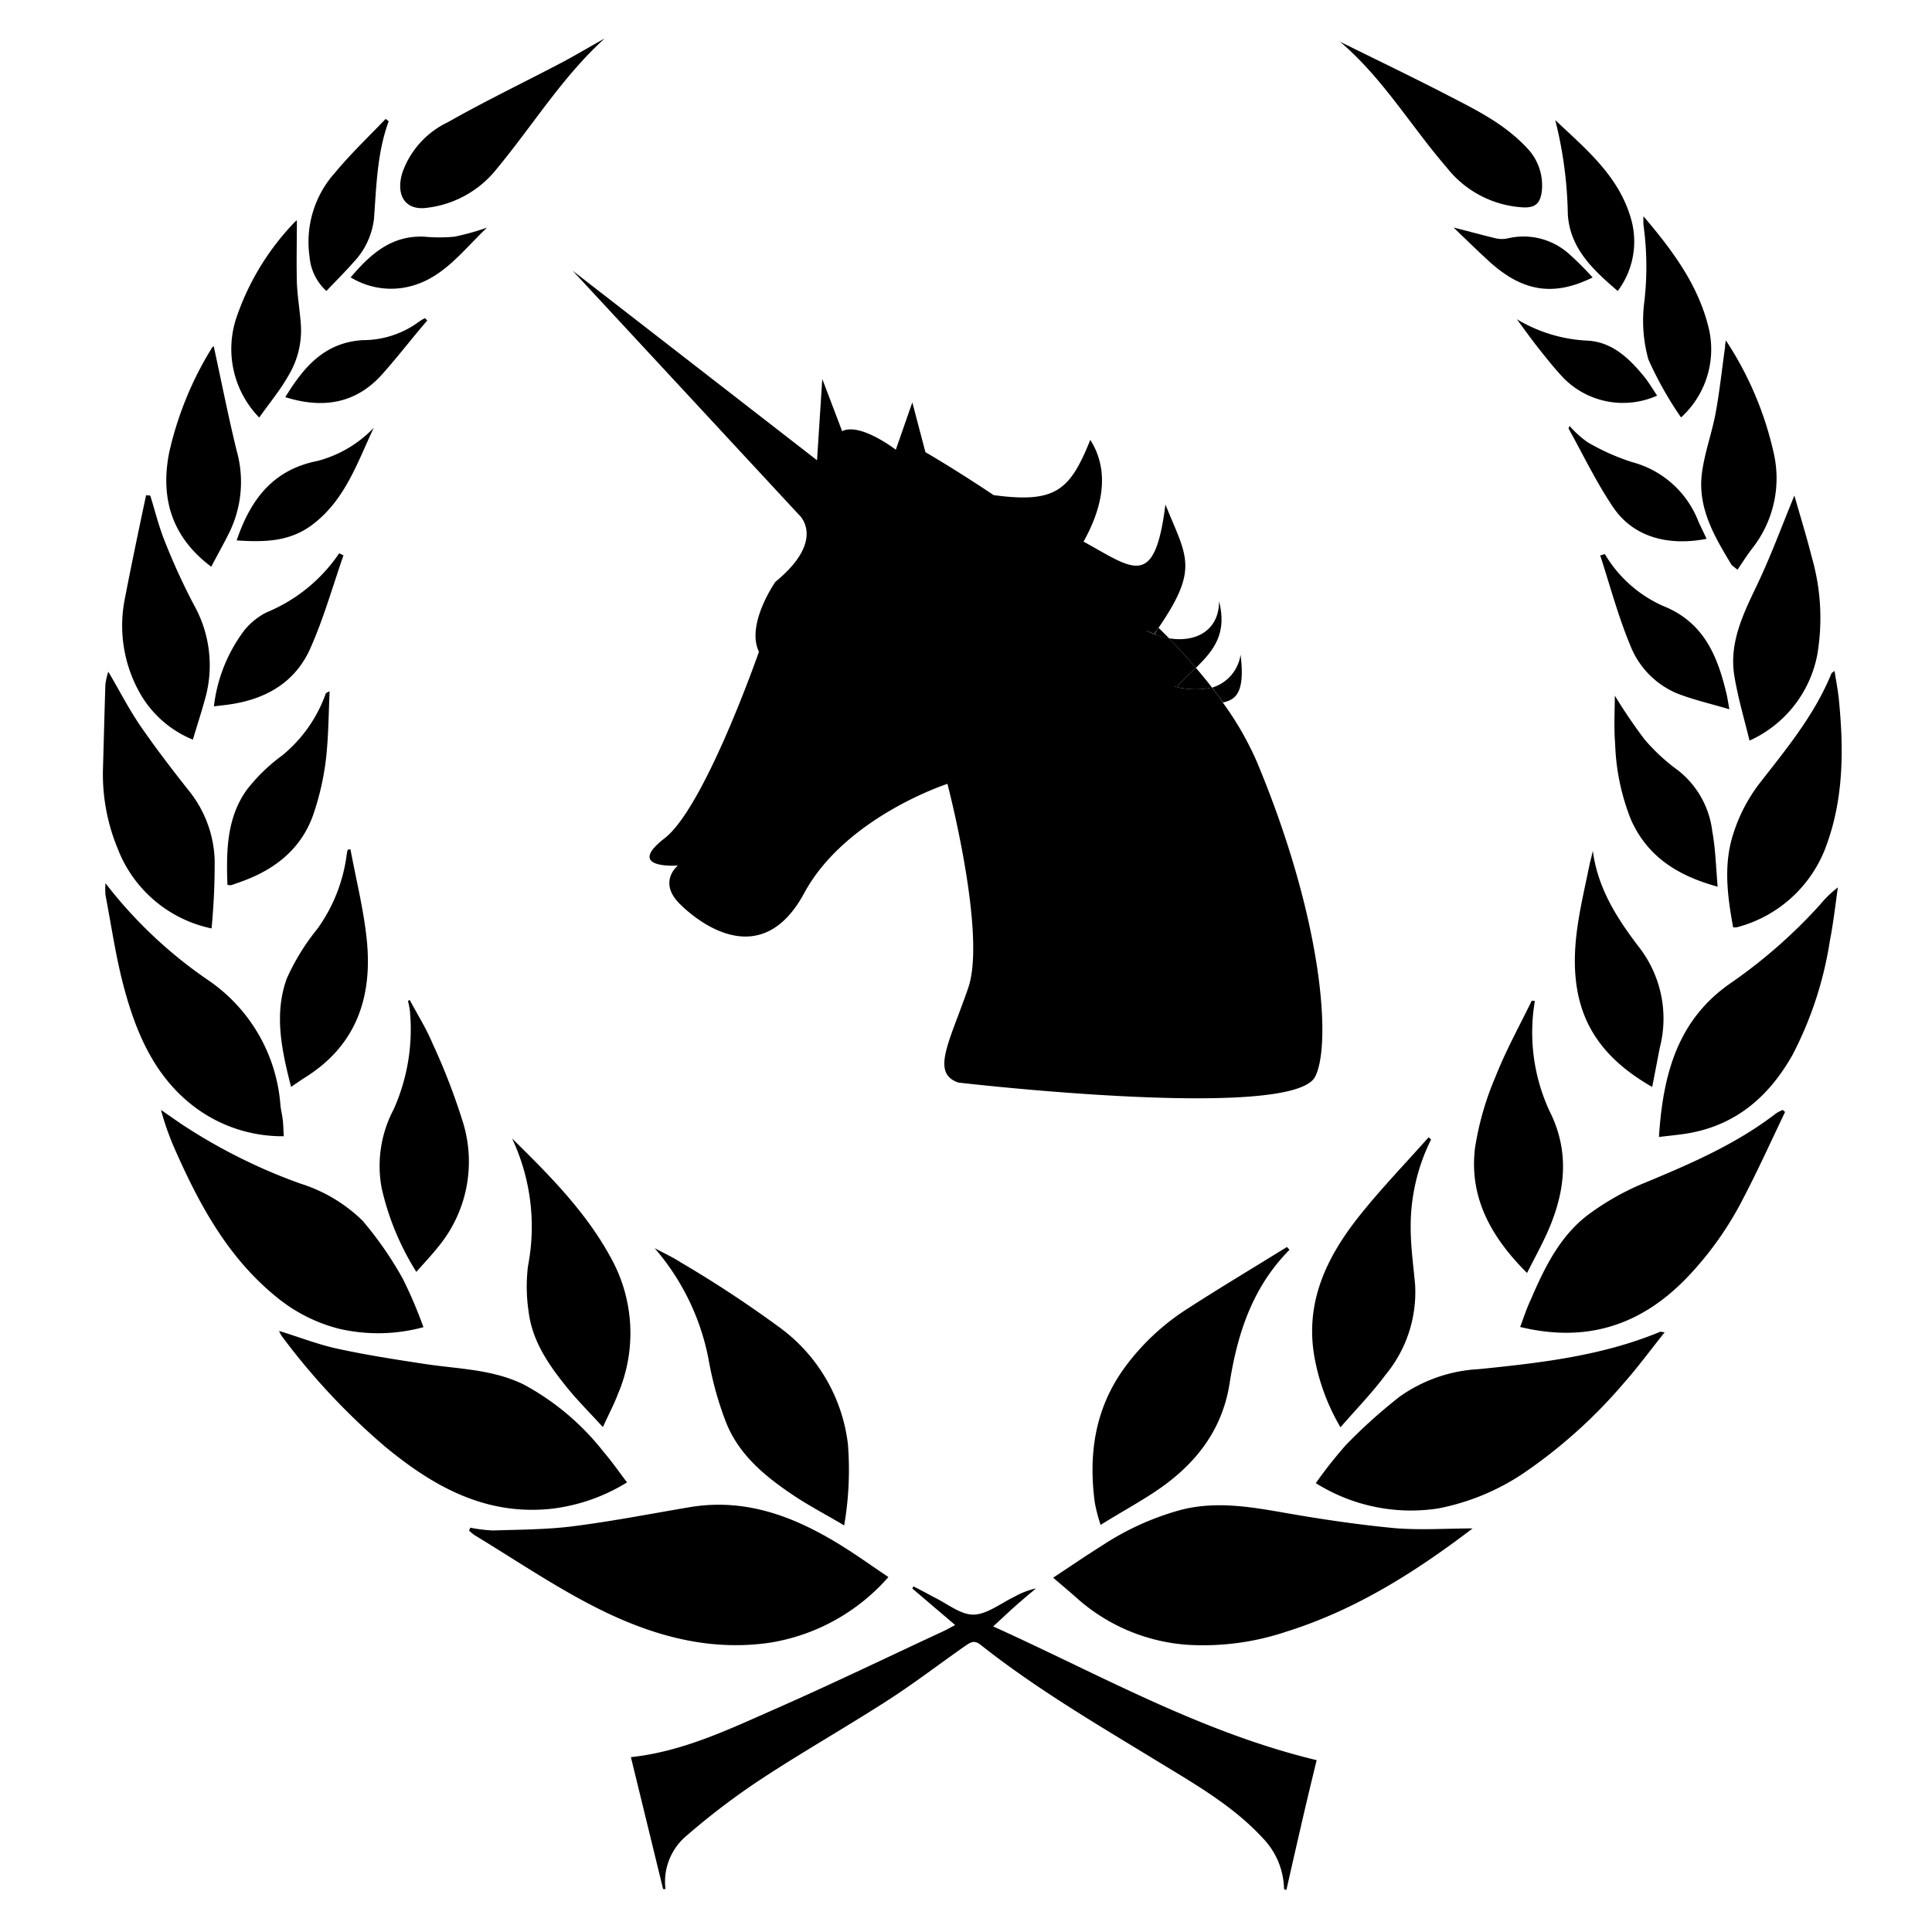
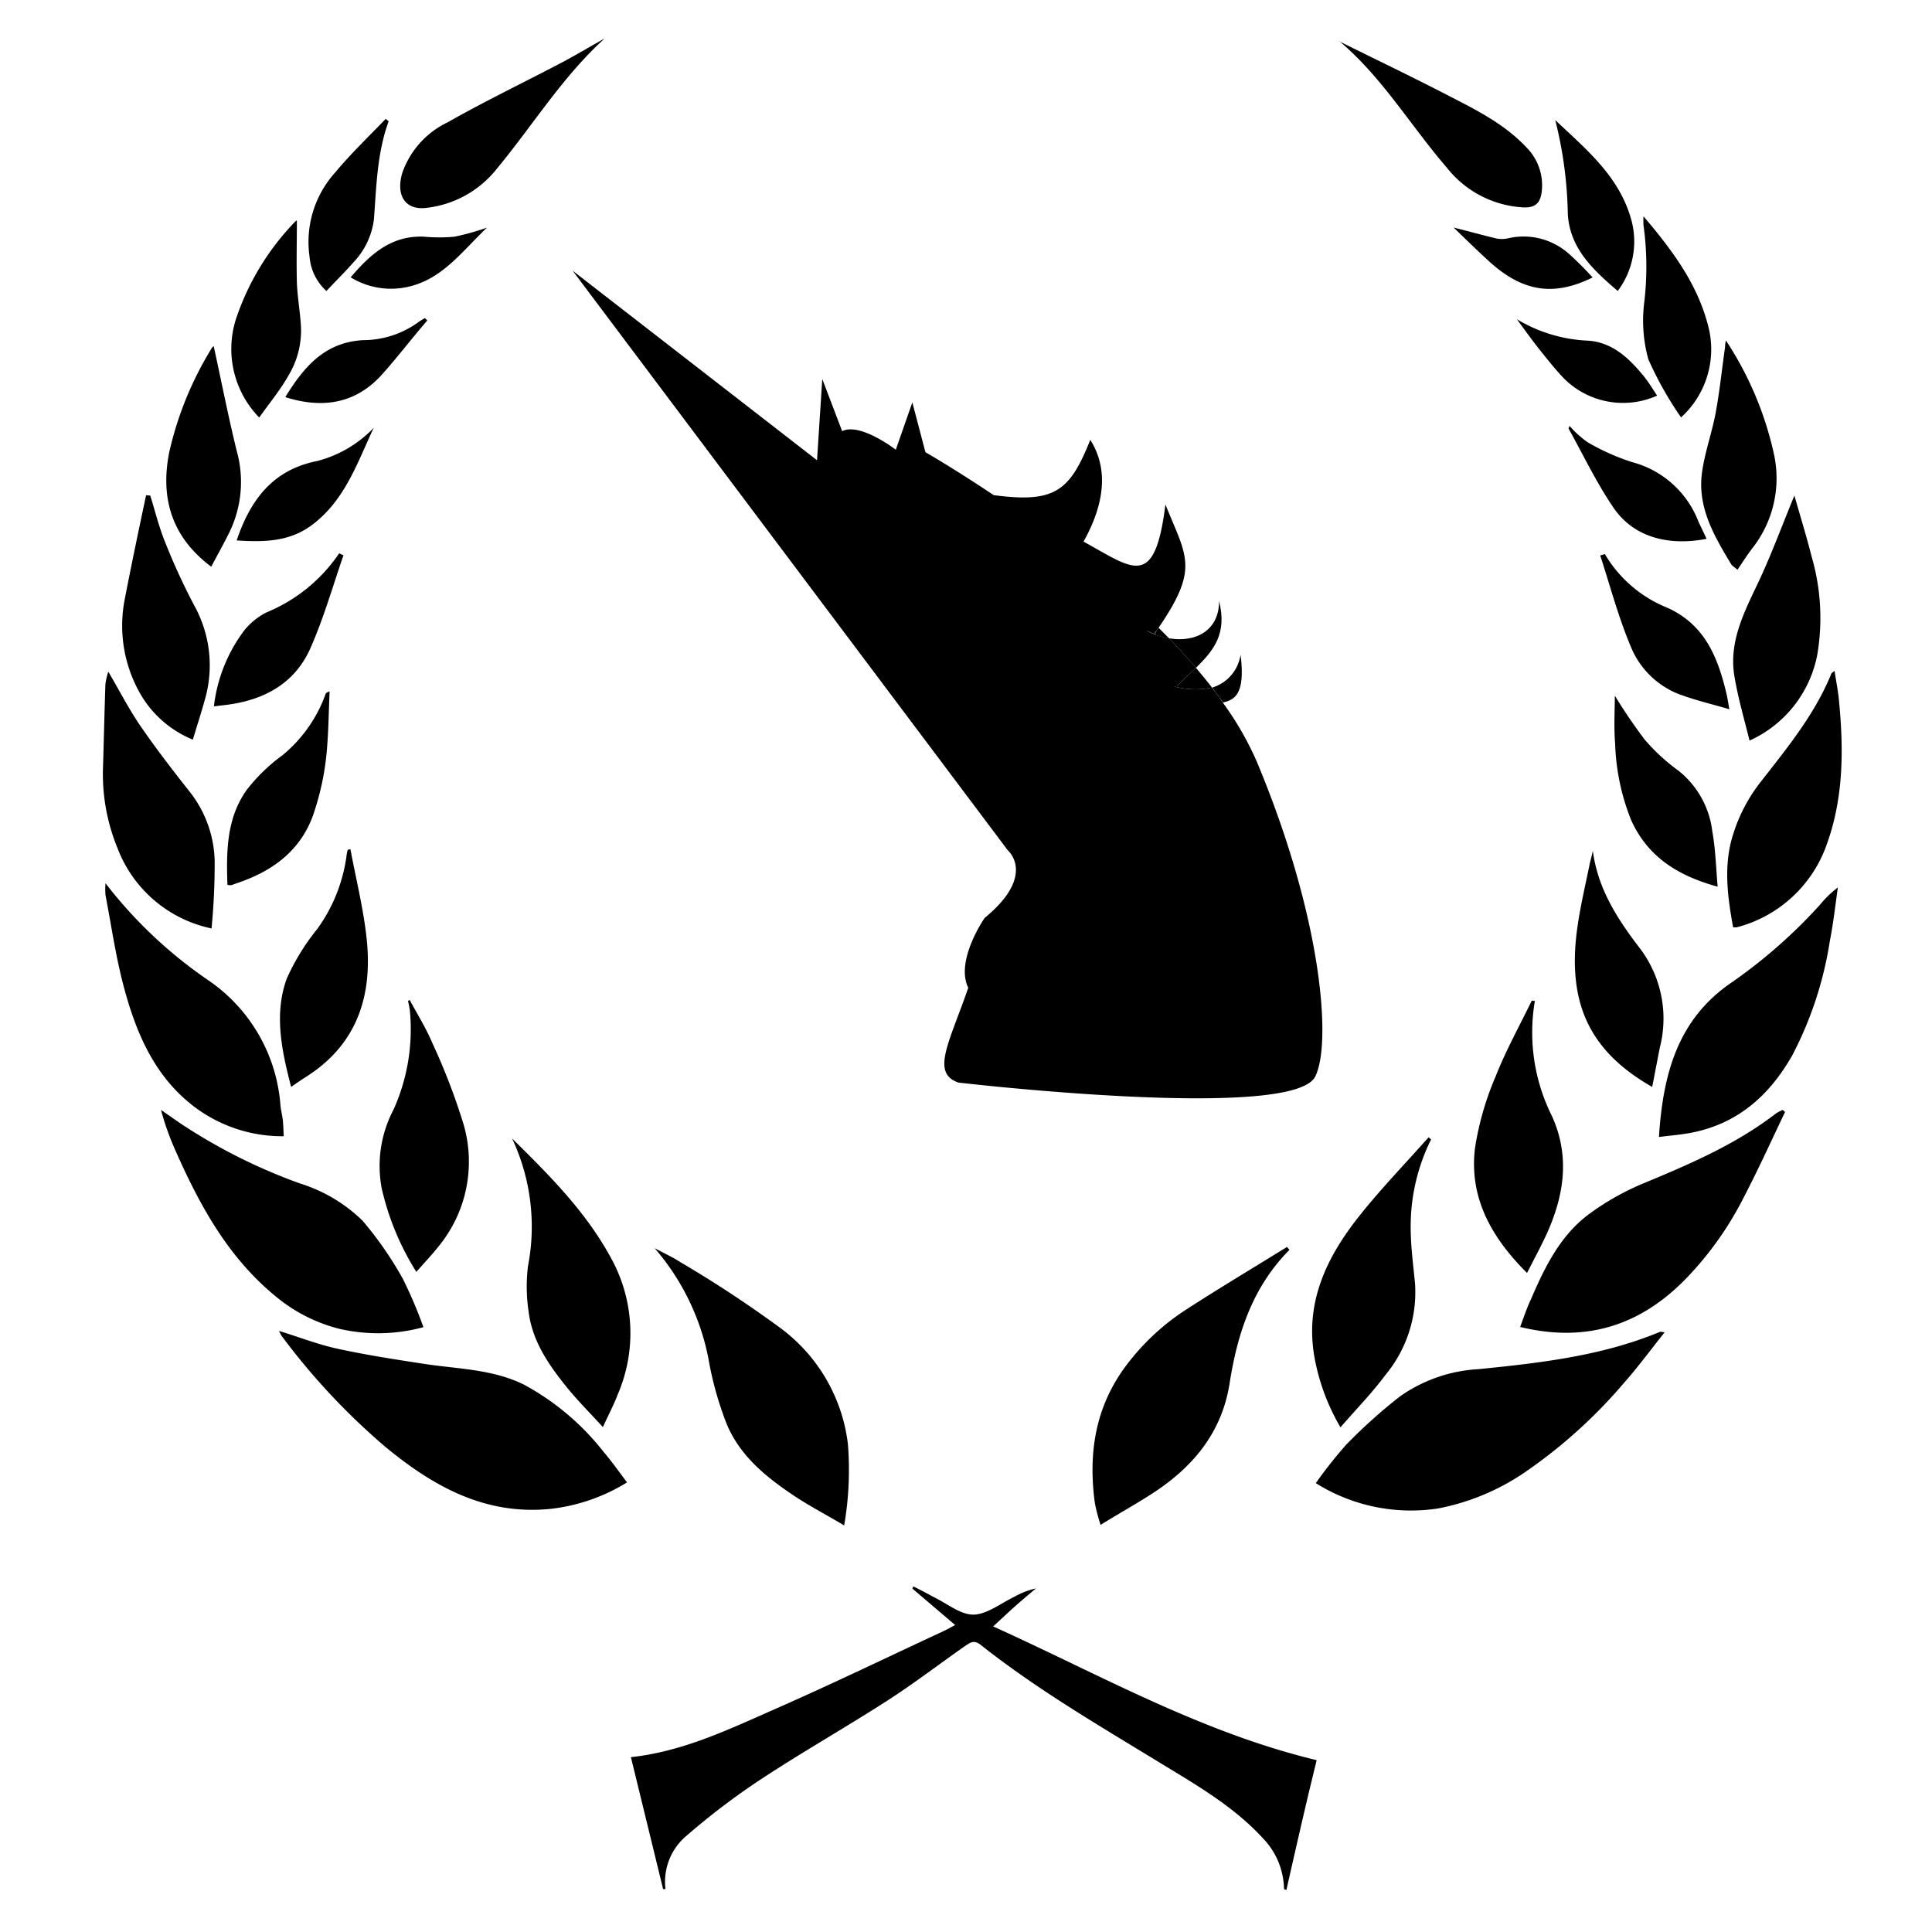
<svg xmlns="http://www.w3.org/2000/svg" id="Layer_1" data-name="Layer 1" viewBox="0 0 180 180">
  <path d="M119.63,176a7,7,0,0,0-2-4.77c-2.77-3-6.29-5-9.73-7.1-5.63-3.44-11.34-6.77-16.53-10.88-.65-.52-1-.19-1.48.12-2.41,1.69-4.76,3.49-7.23,5.08-3.84,2.47-7.82,4.73-11.63,7.23A66.37,66.37,0,0,0,64,171,5.6,5.6,0,0,0,62,176h-.22l-3-12.29c4.84-.52,9.13-2.59,13.45-4.49,5.27-2.32,10.47-4.83,15.69-7.26.33-.15.63-.33,1.07-.56L85,148l.1-.2c.64.32,1.26.65,1.9,1,1.24.59,2.48,1.65,3.71,1.63s2.54-1.06,3.81-1.67a7.18,7.18,0,0,1,2-.77c-.64.54-1.28,1.07-1.91,1.63s-1.26,1.16-2.08,1.91c10,4.52,19.37,9.87,30.14,12.46-.38,1.57-.81,3.33-1.22,5.1q-.81,3.5-1.6,7Z" />
-   <path d="M43.82,142.33a13.69,13.69,0,0,0,2.1.26c2.49-.08,5-.08,7.46-.39,3.62-.46,7.22-1.16,10.82-1.77,5.32-.91,9.94.91,14.32,3.65,1.41.88,2.77,1.86,4.25,2.85a18.58,18.58,0,0,1-11,6.11c-6,.89-11.56-.82-16.78-3.55-3.72-1.94-7.22-4.31-10.82-6.49a5.85,5.85,0,0,1-.47-.4Z" />
-   <path d="M137.2,142.4c-5.35,4.08-10.93,7.6-17.33,9.61a24.36,24.36,0,0,1-9.27,1.23,17.31,17.31,0,0,1-10.24-4.32c-.67-.6-1.36-1.17-2.24-1.93,1.62-1.07,3.08-2.07,4.57-3a25.46,25.46,0,0,1,7.34-3.32c3.27-.84,6.5-.28,9.75.29s6.8,1.1,10.23,1.42C132.39,142.57,134.8,142.4,137.2,142.4Z" />
  <path d="M26,124c1.89.58,3.62,1.26,5.41,1.65,2.66.58,5.36,1,8.05,1.41,3.14.49,6.37.48,9.33,1.93a23.74,23.74,0,0,1,7.43,6.26c.77.9,1.45,1.87,2.2,2.86a17.19,17.19,0,0,1-7.05,2.46c-6.14.65-11-2.08-15.48-5.78a62.68,62.68,0,0,1-9.66-10.34A3,3,0,0,1,26,124Z" />
  <path d="M155.09,124.13c-1.31,1.64-2.49,3.25-3.81,4.74a47.2,47.2,0,0,1-9.11,8.23,21.56,21.56,0,0,1-8.19,3.44,16.68,16.68,0,0,1-11.39-2.36,41.7,41.7,0,0,1,2.83-3.58,49.13,49.13,0,0,1,5-4.49,14,14,0,0,1,7.35-2.55c5.75-.58,11.47-1.23,16.88-3.47C154.7,124.05,154.82,124.1,155.09,124.13Z" />
  <path d="M39.45,123.65a16.08,16.08,0,0,1-7.85.15,15,15,0,0,1-5.89-3c-4.45-3.63-7.1-8.49-9.37-13.62A25.25,25.25,0,0,1,15,103.41l1.73,1.2a51.59,51.59,0,0,0,11.25,5.66,14.49,14.49,0,0,1,5.79,3.45,33.16,33.16,0,0,1,3.77,5.44A41.6,41.6,0,0,1,39.45,123.65Z" />
  <path d="M166.31,103.6c-1.28,2.68-2.51,5.39-3.87,8a31.06,31.06,0,0,1-5.21,7.37c-4.26,4.46-9.34,6.18-15.6,4.66.33-.88.61-1.75,1-2.57,1.29-3,2.71-5.9,5.34-7.89a24.26,24.26,0,0,1,5.34-3c4.26-1.77,8.46-3.59,12.15-6.43a3.74,3.74,0,0,1,.63-.33Z" />
  <path d="M120.14,116.44c-3.43,3.46-4.85,7.77-5.58,12.44s-3.52,7.93-7.38,10.38c-1.45.93-3,1.79-4.64,2.81A15.89,15.89,0,0,1,102,140c-.6-4.5,0-8.73,2.74-12.53a21.71,21.71,0,0,1,5.77-5.46c3.09-2,6.26-3.89,9.39-5.83Z" />
  <path d="M78.65,142.12c-1.68-1-3.26-1.82-4.74-2.81-2.59-1.74-5-3.7-6.23-6.7a31.54,31.54,0,0,1-1.69-6.1,22.22,22.22,0,0,0-5-10.22c.83.44,1.69.84,2.48,1.35a108.71,108.71,0,0,1,9.32,6.15A15.77,15.77,0,0,1,79,134.56,30.48,30.48,0,0,1,78.65,142.12Z" />
  <path d="M154.56,105.93c.38-5.89,1.75-11,6.82-14.43a48.17,48.17,0,0,0,8.17-7.19,10,10,0,0,1,1.68-1.63c-.24,1.69-.43,3.38-.75,5A34.22,34.22,0,0,1,167,98.29c-2.12,3.75-5.1,6.42-9.46,7.25C156.6,105.72,155.68,105.79,154.56,105.93Z" />
  <path d="M26.44,105.86a13.59,13.59,0,0,1-8.29-2.71c-3.67-2.76-5.4-6.74-6.56-11-.78-2.86-1.2-5.83-1.76-8.75a6.54,6.54,0,0,1,0-1.11,41.93,41.93,0,0,0,9.52,9A15.48,15.48,0,0,1,26.13,103c.05.46.17.92.22,1.38S26.4,105.27,26.44,105.86Z" />
  <path d="M47.71,106.07c3.42,3.37,6.81,6.75,9.14,11a14.45,14.45,0,0,1,.72,12.81c-.38,1-.86,1.89-1.4,3.08-1.21-1.33-2.33-2.44-3.32-3.66-1.7-2.1-3.26-4.32-3.6-7.1a15.78,15.78,0,0,1-.06-4.23A19.31,19.31,0,0,0,47.71,106.07Z" />
  <path d="M133.33,106.16a18.18,18.18,0,0,0-1.9,8.21c0,1.77.25,3.53.41,5.29a12.07,12.07,0,0,1-2.77,8.45c-1.23,1.66-2.7,3.16-4.18,4.87a19.79,19.79,0,0,1-2.39-6.35c-1-5.24,1.1-9.54,4.23-13.45,2-2.5,4.24-4.82,6.37-7.22Z" />
  <path d="M170.92,62.51c.14.9.3,1.71.39,2.53.46,4.58.49,9.15-1.09,13.56a12.11,12.11,0,0,1-8.39,7.79,1.16,1.16,0,0,1-.36,0c-.53-2.89-.91-5.82,0-8.65A15.24,15.24,0,0,1,163.92,73c2.52-3.24,5.13-6.38,6.7-10.23C170.64,62.69,170.73,62.66,170.92,62.51Z" />
  <path d="M10.09,62.58c1.09,1.84,2,3.66,3.19,5.34,1.39,2,2.93,4,4.46,5.93A10.83,10.83,0,0,1,20,80.15a63,63,0,0,1-.29,6.35A12,12,0,0,1,10.94,79a18.11,18.11,0,0,1-1.35-7.25c.08-2.65.14-5.31.23-8A6.38,6.38,0,0,1,10.09,62.58Z" />
  <path d="M38.17,93.16c.72,1.35,1.54,2.65,2.13,4.06a59.29,59.29,0,0,1,2.89,7.53,12.45,12.45,0,0,1-2.4,11.46c-.62.78-1.32,1.51-2,2.29a25,25,0,0,1-3.23-7.8,11.25,11.25,0,0,1,1.11-7.33,18.25,18.25,0,0,0,1.52-9.18,7.27,7.27,0,0,0-.18-.93Z" />
  <path d="M143,93.26A17.42,17.42,0,0,0,144.6,104c1.72,3.81,1.1,7.53-.59,11.16-.53,1.13-1.12,2.22-1.74,3.44-3.33-3.32-5.4-7-4.85-11.62a27.38,27.38,0,0,1,1.92-6.68c.95-2.42,2.23-4.72,3.37-7.07Z" />
  <path d="M14,46.17c.45,1.45.81,2.93,1.38,4.33a60,60,0,0,0,2.7,5.88,11.49,11.49,0,0,1,1,8.83c-.33,1.2-.72,2.38-1.11,3.7a10,10,0,0,1-5-4.45,12.77,12.77,0,0,1-1.36-8.57c.63-3.26,1.31-6.5,2-9.75Z" />
  <path d="M163,69c-.49-2-1.08-4-1.41-6-.52-3.12.83-5.81,2.13-8.54s2.31-5.51,3.46-8.29c.51,1.8,1.12,3.76,1.62,5.74a20.45,20.45,0,0,1,.51,9.1A11.06,11.06,0,0,1,163,69Z" />
  <path d="M148.4,79.27c.47,3.57,2.32,6.4,4.43,9.14a10.85,10.85,0,0,1,1.81,9.2c-.23,1.17-.45,2.35-.71,3.66-3.75-2.15-6.3-4.93-7-9.15-.66-4,.42-7.86,1.2-11.74C148.23,80,148.32,79.64,148.4,79.27Z" />
  <path d="M32.65,79.12c.52,2.81,1.23,5.6,1.52,8.43.54,5.27-.92,9.78-5.66,12.78-.45.28-.88.59-1.39.93-.88-3.41-1.6-6.77-.41-10.07a20.78,20.78,0,0,1,2.85-4.64,15.09,15.09,0,0,0,2.75-7,2.62,2.62,0,0,1,.09-.38Z" />
  <path d="M56.33,3.59c-3.91,3.54-6.67,8.06-10,12.08a9.76,9.76,0,0,1-6.73,3.71c-1.87.17-2.73-1.21-2.12-3.27a8.21,8.21,0,0,1,4.22-4.71c3.52-2,7.16-3.74,10.73-5.62C53.73,5.09,55,4.32,56.33,3.59Z" />
  <path d="M124.75,3.84c3.41,1.69,7,3.41,10.49,5.22,2.5,1.29,5,2.56,7,4.7a5,5,0,0,1,1.41,4c-.12,1.16-.59,1.62-1.76,1.56a9.74,9.74,0,0,1-7.1-3.71c-3.37-3.9-6-8.4-10-11.77C124.71,3.82,124.68,3.7,124.75,3.84Z" />
  <path d="M161.34,52.65c-1.6-2.65-3.21-5.34-2.77-8.61.25-1.87.92-3.68,1.27-5.55.37-2,.59-4.1.88-6.15,0-.12,0-.25.08-.62a31.44,31.44,0,0,1,4.46,10.52,10.54,10.54,0,0,1-2,8.84c-.49.64-.92,1.32-1.38,2Z" />
  <path d="M19.91,32.25c.71,3.24,1.35,6.53,2.15,9.78a10.71,10.71,0,0,1-.72,7.63c-.52,1.05-1.1,2.07-1.66,3.14-3.66-2.74-4.76-6.35-3.92-10.63a31.75,31.75,0,0,1,3.91-9.64A.77.77,0,0,1,19.91,32.25Z" />
  <path d="M150.45,64.81a48.52,48.52,0,0,0,2.77,4.08,18,18,0,0,0,3.14,2.9,8.5,8.5,0,0,1,3.17,5.66c.3,1.64.34,3.32.5,5.16-3.65-1-6.48-2.73-8.05-6.18a20.8,20.8,0,0,1-1.5-7.11C150.35,67.72,150.45,66.11,150.45,64.81Z" />
  <path d="M21.19,82.44c-.11-3.13-.08-6.23,1.8-8.85a16.36,16.36,0,0,1,3.32-3.22,13.12,13.12,0,0,0,4-5.64c0-.12.13-.23.4-.31-.1,2.1-.1,4.21-.34,6.29a24.9,24.9,0,0,1-1.09,4.91C28.2,79,25.68,81,22.45,82.15l-.91.32A1.32,1.32,0,0,1,21.19,82.44Z" />
  <path d="M24.15,38.9a9.15,9.15,0,0,1-2.08-9.43,23.92,23.92,0,0,1,5.37-8.76,1,1,0,0,1,.22-.18c0,1.92-.05,3.85,0,5.79.05,1.36.3,2.72.38,4.08a8.12,8.12,0,0,1-1.13,4.53C26.15,36.29,25.14,37.51,24.15,38.9Z" />
  <path d="M156.62,38.89a32.9,32.9,0,0,1-3.05-5.42,13.55,13.55,0,0,1-.39-5.21,28.24,28.24,0,0,0-.06-7.29,7.15,7.15,0,0,1,0-.82c2.79,3.29,5.2,6.53,6.13,10.65A8.57,8.57,0,0,1,156.62,38.89Z" />
  <path d="M32,51.74c-1,2.88-1.84,5.85-3.07,8.63-1.47,3.34-4.37,4.88-7.91,5.31l-1.09.13a14.53,14.53,0,0,1,2.83-7.08,6.35,6.35,0,0,1,2.08-1.68,15.1,15.1,0,0,0,6.76-5.5Z" />
  <path d="M149.52,51.62a11.89,11.89,0,0,0,5.82,5c3.53,1.59,4.73,4.68,5.53,8.09.08.34.13.7.25,1.37-1.72-.51-3.35-.88-4.88-1.48a8,8,0,0,1-4.35-4.47c-1.13-2.71-1.89-5.58-2.8-8.38Z" />
  <path d="M144.9,11.19c2.81,2.66,5.82,5.11,7,9a7.67,7.67,0,0,1-1.18,6.92c-2.26-1.94-4.45-3.93-4.65-7.15A38.28,38.28,0,0,0,144.9,11.19Z" />
  <path d="M36.21,11.3c-1.08,2.95-1.14,6.05-1.37,9.12a7.07,7.07,0,0,1-1.89,4c-.79.9-1.65,1.75-2.54,2.69a4.84,4.84,0,0,1-1.57-3.2,9.65,9.65,0,0,1,2.38-7.83c1.46-1.76,3.13-3.35,4.71-5Z" />
  <path d="M146.23,39.68a9.43,9.43,0,0,0,1.68,1.52,20.68,20.68,0,0,0,4.17,1.86,9.12,9.12,0,0,1,6.17,5.56L159,50.2c-3.46.68-6.77-.09-8.69-2.92-1.57-2.31-2.78-4.85-4.14-7.3C146.11,39.94,146.17,39.86,146.23,39.68Z" />
  <path d="M22.05,50.35c1.28-3.78,3.36-6.58,7.51-7.4a11.15,11.15,0,0,0,5.26-3.09c-1.55,3.28-2.69,6.8-5.82,9.1C26.89,50.5,24.53,50.51,22.05,50.35Z" />
  <path d="M141.32,29.74a14,14,0,0,0,6.66,2c2.28.16,3.84,1.68,5.21,3.36.44.55.8,1.16,1.2,1.76a7.78,7.78,0,0,1-8.72-1.64c-.81-.86-1.55-1.79-2.28-2.71S142,30.66,141.32,29.74Z" />
  <path d="M26.58,37c1.72-2.8,3.65-5.1,7.24-5.31A8.78,8.78,0,0,0,39,30a4.43,4.43,0,0,1,.59-.36l.22.22C38.35,31.54,37,33.33,35.49,35,33.05,37.64,30,38.08,26.58,37Z" />
  <path d="M148.38,25.85c-3.61,1.78-6.48,1.35-9.59-1.45-1.09-1-2.12-2-3.36-3.2,1.51.38,2.7.71,3.91,1a2.57,2.57,0,0,0,1.17,0,6.35,6.35,0,0,1,5.71,1.49A29.2,29.2,0,0,1,148.38,25.85Z" />
  <path d="M45.37,21.21c-2.23,2.12-4,4.58-6.95,5.41a7.2,7.2,0,0,1-5.75-.78c1.85-2.18,3.81-3.92,6.84-3.79a15.07,15.07,0,0,0,2.85,0A24.4,24.4,0,0,0,45.37,21.21Z" />
  <path d="M107.94,58.49c.33.32.65.65,1,1a6.88,6.88,0,0,1-2.14-.73c.19.07.78.33.87.33a.13.13,0,0,0-.06-.07Q107.76,58.73,107.94,58.49Z" />
  <path d="M112.92,64.06a7.5,7.5,0,0,1-3.34-.06c-.27,0,0-.08.07-.06.62-.63,1.22-1.19,1.77-1.72C111.94,62.83,112.44,63.44,112.92,64.06Z" />
-   <path d="M122.53,100.31c-2.14,4.19-33.24.55-33.24.55-2.6-.89-.81-3.79.92-8.83s-1.94-19-1.94-19-9.5,3.07-13.35,10.19-9.49,3.07-11.58,1-.18-3.58-.18-3.58-5,.37-1.24-2.54,8.79-17.38,8.79-17.38c-1.24-2.54,1.53-6.51,1.53-6.51,4.87-4,2.16-6.29,2.16-6.29L53.35,25.22,76.12,42.88l.49-7.57,1.85,4.86c1.69-.83,5,1.73,5,1.73L85,37.49l1.22,4.64s2.62,1.5,6.36,4c5.75.77,7.1-.41,9-5.15,2.1,3.31.76,7-.63,9.48C105.58,53,107.58,55,108.58,47c1.94,4.86,3.2,5.88-.64,11.49q-.18.24-.36.51a.13.13,0,0,1,.06.07c-.09,0-.68-.26-.87-.33a6.88,6.88,0,0,0,2.14.73c.87.9,1.71,1.82,2.51,2.75-.55.53-1.15,1.09-1.77,1.72-.12,0-.34,0-.07.06a7.5,7.5,0,0,0,3.34.06c.35.46.7.92,1,1.39A29,29,0,0,1,117.11,71C123.29,85.8,124.05,97.35,122.53,100.31Z" />
+   <path d="M122.53,100.31c-2.14,4.19-33.24.55-33.24.55-2.6-.89-.81-3.79.92-8.83c-1.24-2.54,1.53-6.51,1.53-6.51,4.87-4,2.16-6.29,2.16-6.29L53.35,25.22,76.12,42.88l.49-7.57,1.85,4.86c1.69-.83,5,1.73,5,1.73L85,37.49l1.22,4.64s2.62,1.5,6.36,4c5.75.77,7.1-.41,9-5.15,2.1,3.31.76,7-.63,9.48C105.58,53,107.58,55,108.58,47c1.94,4.86,3.2,5.88-.64,11.49q-.18.24-.36.51a.13.13,0,0,1,.06.07c-.09,0-.68-.26-.87-.33a6.88,6.88,0,0,0,2.14.73c.87.9,1.71,1.82,2.51,2.75-.55.53-1.15,1.09-1.77,1.72-.12,0-.34,0-.07.06a7.5,7.5,0,0,0,3.34.06c.35.46.7.92,1,1.39A29,29,0,0,1,117.11,71C123.29,85.8,124.05,97.35,122.53,100.31Z" />
  <path d="M109.58,64l.07-.06C109.73,63.93,109.76,64,109.58,64Z" />
  <path d="M111.42,62.22c-.8-.93-1.64-1.85-2.51-2.75,2.46.42,4.67-.7,4.67-3.47C114.33,59,113.14,60.54,111.42,62.22Z" />
  <path d="M113.94,65.45c-.32-.47-.67-.93-1-1.39A3.77,3.77,0,0,0,115.58,61C116.05,64.72,115,65.2,113.94,65.45Z" />
</svg>